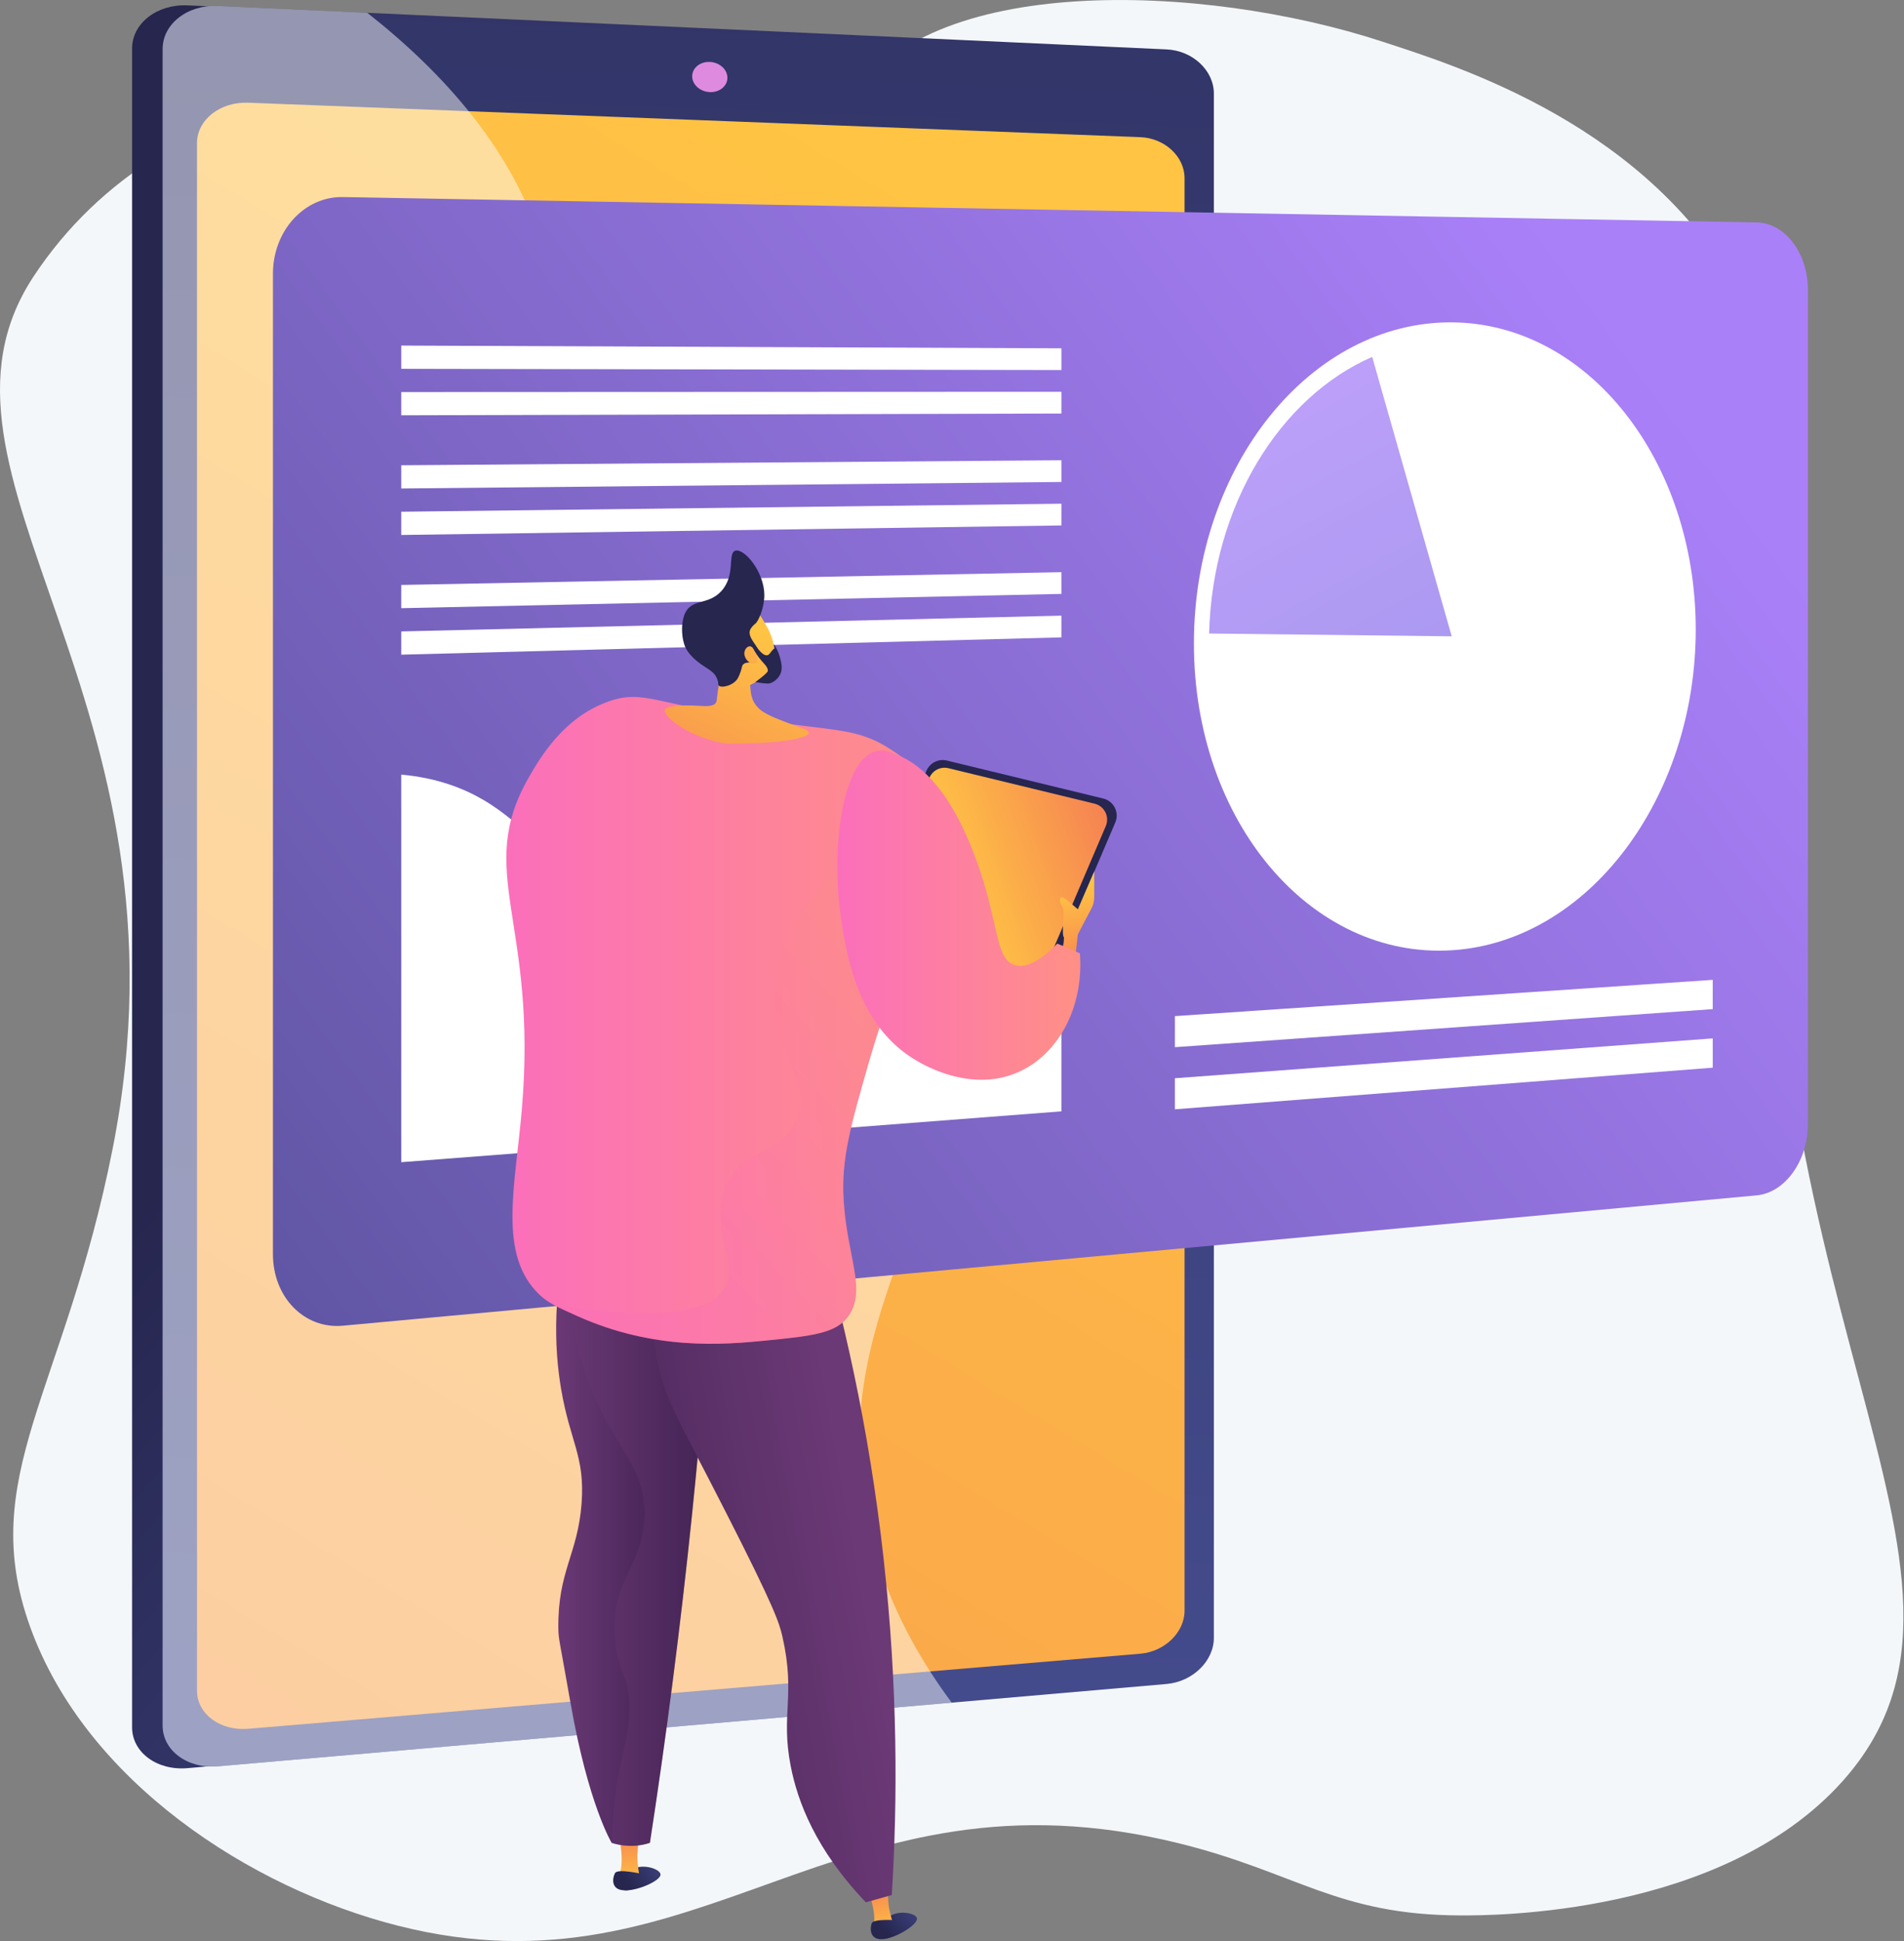
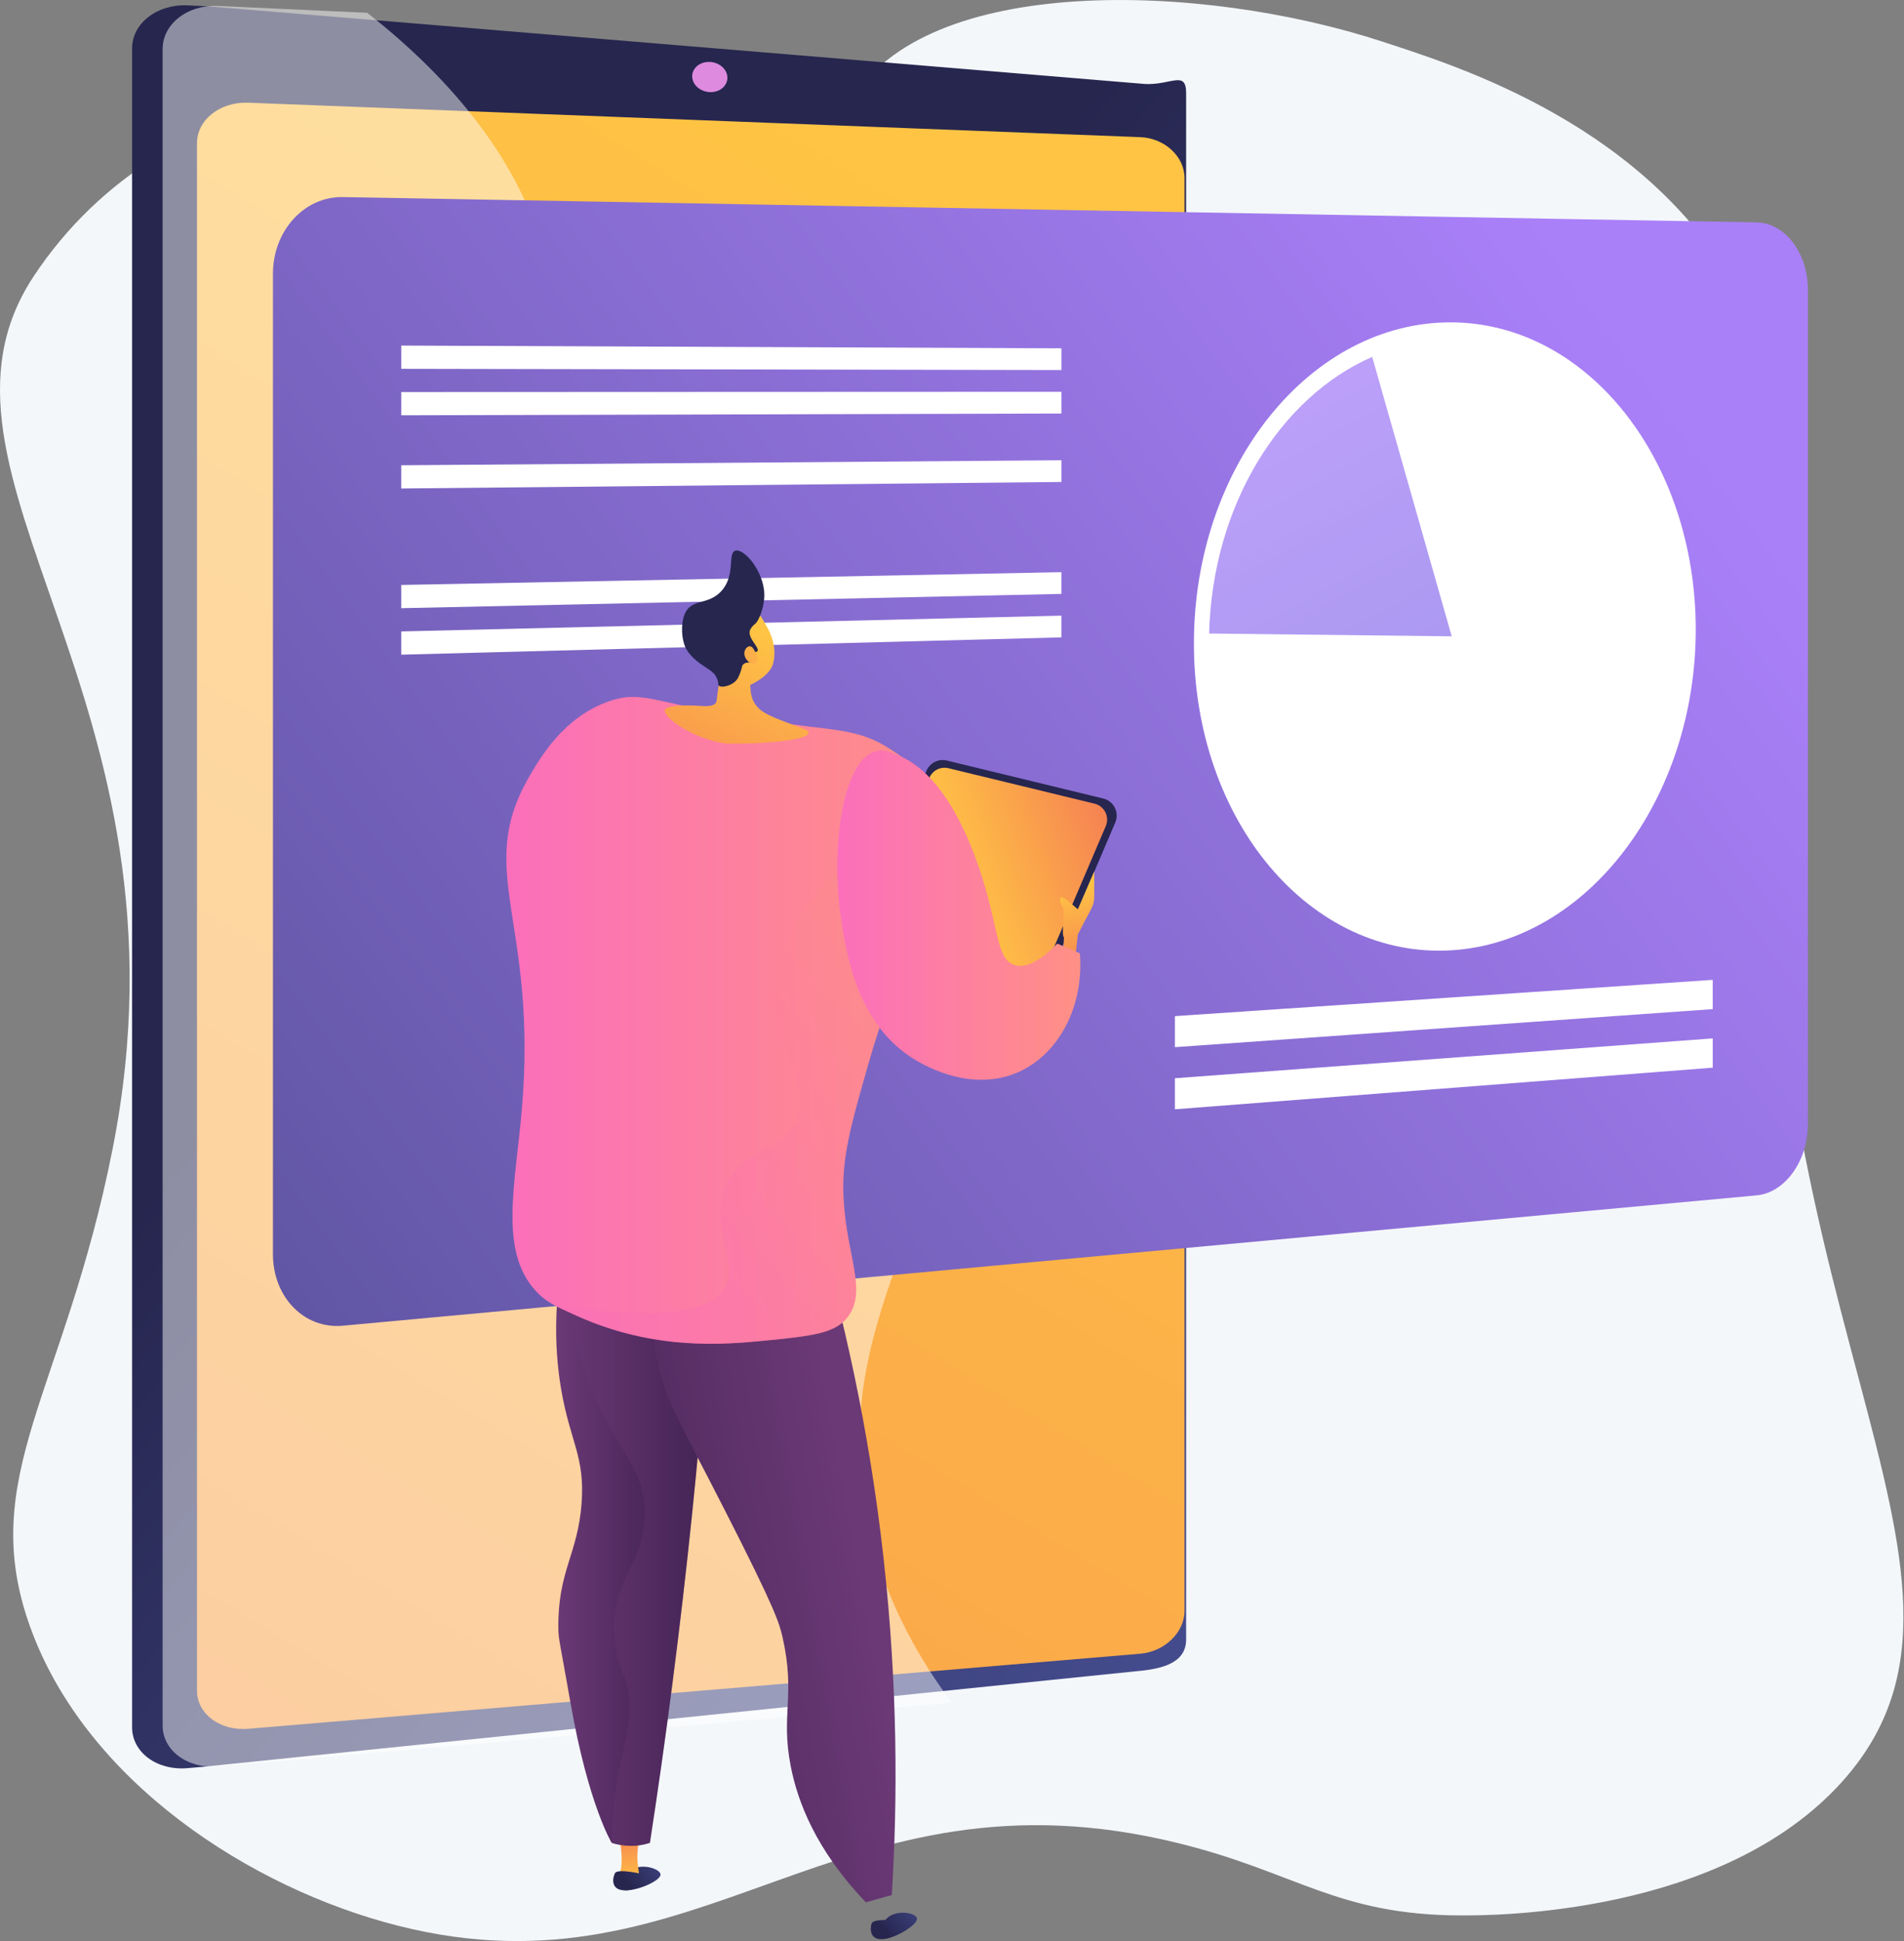
<svg xmlns="http://www.w3.org/2000/svg" width="468" height="477" viewBox="0 0 468 477" fill="none">
  <rect x="0" y="0" width="468" height="477" fill="#808080" stroke="none" />
  <path d="M151.364 31.403C109.201 11.985 41.071 18.245 8.266 67.918C-23.899 116.62 49.704 171.168 27.679 282.337C15.835 342.127 -5.832 362.936 7.393 399.747C21.035 437.72 61.497 464.026 97.839 473.233C172.805 492.225 205.462 432.174 289.719 452.962C318.712 460.115 328.584 470.615 359.032 470.7C366.325 470.72 423.152 470.93 452.859 437.758C498.947 386.295 422.755 318.151 437.219 160.228C439.637 133.834 444.645 104.291 428.345 73.493C405.758 30.814 358.191 16.264 339.86 10.254C295.272 -4.367 227.361 -6.462 209.186 24.893C203.31 35.029 177.005 43.216 151.364 31.408V31.403Z" fill="#F4F7FA" />
  <path d="M291.548 22.885V402.888C291.548 408.571 285.903 410.12 279.487 410.673L49.714 434.195L46.079 434.51C38.605 435.158 32.465 430.643 32.465 424.472V11.912C32.465 5.742 38.605 0.976 46.079 1.319L51.011 1.545L281.484 20.644C287.895 20.928 291.548 17.203 291.548 22.887V22.885Z" fill="url(#paint0_linear_353_615)" />
-   <path d="M298.367 22.992V402.501C298.367 408.176 293.153 413.272 286.754 413.828L53.55 434.062C46.096 434.708 39.972 430.198 39.972 424.038V12.039C39.972 5.878 46.096 1.117 53.55 1.459L286.754 12.141C293.153 12.434 298.367 17.317 298.367 22.992Z" fill="url(#paint1_linear_353_615)" />
  <path d="M291.162 43.772V395.826C291.162 401.131 286.276 405.884 280.282 406.388L61.025 424.835C54.106 425.417 48.422 421.206 48.422 415.474V35.173C48.422 29.441 54.104 24.972 61.025 25.239L280.282 33.705C286.276 33.936 291.162 38.466 291.162 43.772Z" fill="url(#paint2_linear_353_615)" />
  <path d="M178.794 19.108C178.794 21.154 176.86 22.732 174.471 22.636C172.079 22.537 170.137 20.797 170.137 18.746C170.137 16.695 172.079 15.117 174.471 15.22C176.86 15.323 178.794 17.064 178.794 19.11V19.108Z" fill="#DE8BDF" />
  <g style="mix-blend-mode:soft-light" opacity="0.48">
    <path d="M224.803 248.002C203.823 202.443 146.537 210.941 128.469 164.321C113.64 126.062 146.527 105.807 133.695 61.718C126.471 36.899 108.622 17.569 90.268 3.142L53.55 1.46C46.097 1.119 39.973 5.88 39.973 12.04V424.041C39.973 430.201 46.097 434.711 53.55 434.065L233.93 418.414C219.843 399.44 214.165 382.085 212.157 367.681C204.836 315.173 243.897 289.467 224.804 248.004L224.803 248.002Z" fill="white" />
  </g>
  <path d="M84.253 48.428L431.78 54.659C438.754 54.783 444.376 62.188 444.376 71.198V276.279C444.376 285.289 438.754 293.11 431.78 293.753L84.253 325.784C74.801 326.655 67.088 318.787 67.088 308.202V67.285C67.088 56.701 74.803 48.259 84.253 48.429V48.428Z" fill="url(#paint3_linear_353_615)" />
  <g style="mix-blend-mode:soft-light">
    <path d="M293.461 158.143C293.461 201.954 322.268 235.676 356.827 233.524C390.356 231.436 416.811 196.169 416.811 154.696C416.811 113.222 390.356 79.434 356.827 79.219C322.267 78.997 293.461 114.33 293.461 158.143Z" fill="white" />
  </g>
  <g style="mix-blend-mode:soft-light" opacity="0.35">
-     <path d="M297.199 155.687C298 124.175 314.645 97.576 337.282 87.703C343.434 85.02 350.012 83.567 356.828 83.596C388.483 83.737 413.496 115.609 413.496 154.789C413.496 193.969 388.483 227.239 356.828 229.148C324.256 231.114 297.151 199.301 297.151 158.039C297.151 157.25 297.181 156.469 297.201 155.685L297.199 155.687Z" fill="white" />
+     <path d="M297.199 155.687C298 124.175 314.645 97.576 337.282 87.703C388.483 83.737 413.496 115.609 413.496 154.789C413.496 193.969 388.483 227.239 356.828 229.148C324.256 231.114 297.151 199.301 297.151 158.039C297.151 157.25 297.181 156.469 297.201 155.685L297.199 155.687Z" fill="white" />
  </g>
  <path opacity="0.7" d="M297.199 155.687C298 124.175 314.645 97.576 337.282 87.703C343.434 85.02 350.012 83.567 356.828 83.596C388.483 83.737 413.496 115.609 413.496 154.789C413.496 193.969 388.483 227.239 356.828 229.148C324.256 231.114 297.151 199.301 297.151 158.039C297.151 157.25 297.181 156.469 297.201 155.685L297.199 155.687Z" fill="white" />
  <g opacity="0.74">
    <path d="M297.199 155.687C298 124.175 314.645 97.576 337.283 87.703L356.829 156.372L297.199 155.687Z" fill="url(#paint4_linear_353_615)" />
  </g>
  <g style="mix-blend-mode:soft-light">
    <path d="M288.785 257.336L420.986 247.984V240.789L288.785 249.705V257.336Z" fill="white" />
  </g>
  <g style="mix-blend-mode:soft-light">
    <path d="M288.785 272.6L420.986 262.376V255.18L288.785 264.968V272.6Z" fill="white" />
  </g>
  <g style="mix-blend-mode:soft-light">
-     <path d="M144.009 211.842C154.417 212.265 155.96 204.15 166.169 203.278C183.411 201.803 187.621 224.386 204.126 223.843C217.537 223.401 220.903 208.168 234.109 209.722C243.891 210.874 245.814 219.728 255.317 220.891C257.21 221.123 259.073 221.003 260.888 220.617V273.106L98.621 285.602V190.354C107.53 191.152 114.016 193.795 118.656 196.482C129.788 202.93 133.474 211.412 144.009 211.84V211.842Z" fill="white" />
-   </g>
+     </g>
  <g style="mix-blend-mode:soft-light">
    <path d="M98.622 90.633L260.889 90.936V85.596L98.622 84.922V90.633Z" fill="white" />
    <path d="M98.622 102.055L260.889 101.618V96.278L98.622 96.344V102.055Z" fill="white" />
    <path d="M98.622 120.044L260.889 118.443V113.103L98.622 114.333V120.044Z" fill="white" />
-     <path d="M98.622 131.466L260.889 129.125V123.785L98.622 125.755V131.466Z" fill="white" />
    <path d="M98.622 149.457L260.889 145.949V140.609L98.622 143.746V149.457Z" fill="white" />
    <path d="M98.622 160.879L260.889 156.631V151.291L98.622 155.168V160.879Z" fill="white" />
  </g>
  <path d="M162.345 460.563C162.076 459.078 157.277 457.734 154.899 459.723C153.719 460.71 152.906 462.712 153.589 463.616C153.837 463.944 152.821 464.523 153.795 464.535C157.027 464.572 162.613 462.038 162.344 460.563H162.345Z" fill="url(#paint5_linear_353_615)" />
  <path d="M157.097 460.571L152.119 460.819C153.845 457.685 151.77 449.162 151.77 449.162L157.145 449.319C157.145 449.319 157.012 451.794 156.685 455.469C156.574 456.727 156.78 458.622 157.097 460.569V460.571Z" fill="url(#paint6_linear_353_615)" />
  <path d="M157.752 460.495C157.752 460.495 151.811 459.127 151.167 460.305C150.524 461.483 150.024 464.636 153.796 464.535C157.565 464.433 158.087 461.495 157.752 460.495Z" fill="url(#paint7_linear_353_615)" />
  <path d="M225.366 471.335C224.892 469.903 219.951 469.243 217.876 471.545C216.847 472.688 216.321 474.784 217.124 475.583C217.416 475.873 216.49 476.588 217.457 476.464C220.664 476.048 225.839 472.757 225.366 471.335Z" fill="url(#paint8_linear_353_615)" />
-   <path d="M219.528 472.715L214.637 473.674C215.894 470.326 212.617 462.188 212.617 462.188L217.96 461.573C217.96 461.573 218.185 464.041 218.387 467.726C218.457 468.987 218.933 470.833 219.526 472.715H219.528Z" fill="url(#paint9_linear_353_615)" />
  <path d="M220.81 471.911C220.81 471.911 214.733 471.387 214.262 472.644C213.791 473.901 213.738 477.092 217.457 476.465C221.176 475.837 221.281 472.854 220.81 471.912V471.911Z" fill="url(#paint10_linear_353_615)" />
  <path d="M175.87 300.67C174.537 323.432 172.672 347.102 170.16 371.597C167.249 399.975 163.712 427.091 159.747 452.86C154.86 454.535 150.341 452.86 150.341 452.86C150.341 452.86 144.626 443.505 140.264 418.643C137.464 402.691 137.272 402.892 137.241 400.109C137.084 386.07 142.012 382.005 142.951 369.457C143.822 357.847 140.123 354.37 137.913 341.299C136.213 331.249 135.576 316.602 140.935 297.459C152.581 298.529 164.225 299.598 175.87 300.666V300.67Z" fill="url(#paint11_linear_353_615)" />
  <path style="mix-blend-mode:multiply" opacity="0.3" d="M175.87 300.67C174.539 323.432 172.672 347.102 170.16 371.597C167.249 399.975 163.713 427.091 159.748 452.86C154.86 454.535 150.342 452.86 150.342 452.86C150.404 450.474 150.57 446.88 151.069 442.539C152.391 431.022 154.499 427.745 154.715 420.678C154.991 411.639 151.717 411.36 151.069 402.46C150.064 388.664 157.646 385.393 158.36 373.313C159.117 360.549 151.118 356.349 144.991 340.522C141.374 331.179 138.164 317.151 140.936 297.461C152.581 298.53 164.225 299.6 175.87 300.668V300.67Z" fill="url(#paint12_linear_353_615)" />
  <path d="M200.392 299.956C207.086 322.485 213.571 350.471 217.188 383.002C220.696 414.574 220.634 442.614 219.204 465.691C217.076 466.285 214.948 466.879 212.822 467.473C200.451 454.54 196.035 442.652 194.347 433.97C191.85 421.127 195.613 416.771 192.331 402.249C191.575 398.908 190.515 395.319 178.222 371.241C166.492 348.259 164.086 344.92 162.098 336.668C159.263 324.887 160.01 314.439 161.09 307.442C174.19 304.947 187.29 302.453 200.392 299.958V299.956Z" fill="url(#paint13_linear_353_615)" />
  <path d="M253.143 251.262L274.135 202.124C275.184 199.67 273.775 196.861 271.18 196.231L232.726 186.899C230.648 186.396 228.514 187.485 227.704 189.464L208.396 236.69C207.434 239.041 208.702 241.711 211.133 242.454L247.902 253.695C250.015 254.342 252.274 253.292 253.143 251.261V251.262Z" fill="#26264F" />
  <path d="M252.194 248.898L271.802 203C272.782 200.707 271.466 198.083 269.042 197.496L233.124 188.779C231.184 188.309 229.189 189.326 228.434 191.175L210.398 235.288C209.5 237.484 210.684 239.978 212.954 240.672L247.3 251.174C249.273 251.778 251.385 250.796 252.194 248.9V248.898Z" fill="url(#paint14_linear_353_615)" />
  <path d="M264.299 235.406L264.929 229.616L268.267 223.257C268.722 222.391 268.96 221.428 268.96 220.45V214.135L264.929 223.451C264.929 223.451 262.284 221.059 261.276 220.555C260.268 220.051 260.395 222.066 261.15 222.821C261.905 223.575 260.772 229.744 261.527 230.372L261.276 234.149L264.299 235.407V235.406Z" fill="url(#paint15_linear_353_615)" />
  <path d="M232.303 198.525C229.169 190.865 222.441 186.46 218.95 184.176C210.695 178.77 205.41 179.758 186.45 176.875C161.184 173.034 158.16 169.394 149.668 172.344C138.514 176.219 132.687 186.337 130.017 190.973C116.558 214.348 132.295 226.228 128.254 272.791C126.604 291.807 122.373 308.331 132.538 318.104C134.677 320.162 137.071 321.238 141.858 323.391C160.846 331.928 177.868 330.457 188.213 329.433C199.596 328.307 205.349 327.661 208.368 323.643C213.191 317.223 208.227 309.065 207.36 294.944C206.738 284.806 209.045 276.772 213.658 260.706C224.383 223.355 238.307 213.2 232.301 198.525H232.303Z" fill="url(#paint16_linear_353_615)" />
  <path d="M190.011 163.097C191.162 159.002 189.151 155.209 188.708 154.392C186.852 150.971 186.376 150.504 185.491 149.911L184.26 149.154C184.26 149.154 184.189 149.126 184.114 149.098C183.324 148.817 180.631 148.735 180.086 148.852C178.344 149.224 176.489 156.315 177.018 166.342C176.946 166.725 176.877 167.11 176.809 167.499C176.535 169.082 176.317 170.634 176.149 172.152C175.988 173.604 173.928 173.569 172.47 173.477C166.55 173.1 163.652 173.604 163.4 174.485C162.928 176.135 169.951 181.534 178.622 182.748C190.259 182.835 199.726 181.597 198.708 179.766C198.256 178.952 189.24 176.598 186.703 174.265C184.381 172.127 184.57 169.922 184.38 168.342C185.084 167.978 189.166 166.114 190.013 163.097H190.011Z" fill="url(#paint17_linear_353_615)" />
  <path d="M187.872 146.304C187.862 149.409 186.398 152.728 185.651 153.262C185.554 153.331 185.012 153.759 184.525 154.49C184.459 154.591 184.4 154.707 184.347 154.858C183.666 156.815 186.78 159.119 186.18 159.996C185.743 160.633 183.627 159.781 183.375 160.331C183.139 160.848 184.897 161.918 184.628 162.536C184.424 163.004 183.343 162.575 182.66 163.292C182.32 163.648 182.418 163.932 182.059 165.022C181.855 165.638 181.569 166.313 181.348 166.687C180.274 168.511 177.23 169.177 176.646 168.447C176.483 168.244 176.623 168.073 176.457 167.391C176.457 167.391 176.302 166.757 175.862 166.027C175.234 164.982 173.713 164.234 172.18 163.132C169.341 161.089 168.569 159.347 168.338 158.759C168.256 158.549 168.205 158.392 168.167 158.277C167.428 155.987 167.425 152.623 168.456 150.556C170.182 147.091 174.074 148.737 177.261 145.303C180.937 141.343 178.749 135.929 180.743 135.33C182.942 134.67 187.894 140.562 187.874 146.305L187.872 146.304Z" fill="#26264F" />
  <path d="M185.062 159.265C184.3 158.218 182.961 159.202 182.954 160.556C182.946 161.909 184.259 163.317 185.532 163.05C186.806 162.782 186.088 160.674 185.062 159.266V159.265Z" fill="url(#paint18_linear_353_615)" />
-   <path d="M184.443 157.001L186.212 159.299C186.212 159.299 188.118 162.114 189.229 160.572C190.139 159.312 190.374 159.34 190.429 159.393C190.439 159.402 190.443 159.417 190.446 159.417C190.462 159.412 190.313 158.791 190.178 158.243C190.649 158.917 191.298 160.013 191.69 161.486C192.071 162.917 192.48 164.449 191.672 165.921C191.626 166.006 190.735 167.573 189.073 167.952C189.073 167.952 188.42 168.101 185.658 167.615C185.658 167.615 188.676 165.427 188.724 164.907C188.848 163.493 186.886 162.73 185.43 159.831C184.869 158.713 184.591 157.7 184.445 157.002L184.443 157.001Z" fill="#26264F" />
  <path style="mix-blend-mode:multiply" opacity="0.3" d="M178.39 316.09C181.74 309.427 173.534 300.57 178.894 290.411C183.447 281.784 191.719 283.717 195.521 275.809C200.115 266.259 190.124 259.121 190.482 244.593C190.909 227.224 205.866 209.838 214.668 211.363C220.363 212.349 221.094 220.839 225.102 230.133C221.557 237.901 217.413 247.635 213.662 260.704C209.048 276.771 206.741 284.803 207.364 294.942C208.229 309.063 213.192 317.222 208.372 323.642C205.354 327.661 199.599 328.306 188.217 329.431C177.871 330.455 160.849 331.927 141.861 323.389C139.458 322.308 137.658 321.499 136.19 320.7C165.855 325.151 175.734 321.373 178.39 316.088V316.09Z" fill="url(#paint19_linear_353_615)" />
  <path d="M265.432 234.272C263.585 233.475 261.736 232.677 259.889 231.88C256.766 235.071 252.785 238.173 249.434 237.166C244.439 235.665 245.689 226.484 239.609 210.355C232.72 192.08 224.903 187.383 220.966 185.684C218.768 184.735 217.249 184.105 215.423 184.55C207.025 186.601 204.249 208.468 206.605 224.829C207.933 234.047 210.536 252.122 225.374 260.702C227.483 261.921 239.085 268.63 250.568 263.346C260.378 258.831 266.44 247.248 265.432 234.269V234.272Z" fill="url(#paint20_linear_353_615)" />
  <defs>
    <linearGradient id="paint0_linear_353_615" x1="322.176" y1="361.24" x2="123.867" y2="191.948" gradientUnits="userSpaceOnUse">
      <stop stop-color="#444B8C" />
      <stop offset="1" stop-color="#26264F" />
    </linearGradient>
    <linearGradient id="paint1_linear_353_615" x1="161.465" y1="414.25" x2="187.451" y2="-284.864" gradientUnits="userSpaceOnUse">
      <stop stop-color="#444B8C" />
      <stop offset="1" stop-color="#26264F" />
    </linearGradient>
    <linearGradient id="paint2_linear_353_615" x1="260.531" y1="66.384" x2="-264.145" y2="930.253" gradientUnits="userSpaceOnUse">
      <stop stop-color="#FFC444" />
      <stop offset="1" stop-color="#F36F56" />
    </linearGradient>
    <linearGradient id="paint3_linear_353_615" x1="393.13" y1="70.934" x2="-72.305" y2="412.953" gradientUnits="userSpaceOnUse">
      <stop stop-color="#AA80F9" />
      <stop offset="1" stop-color="#424481" />
    </linearGradient>
    <linearGradient id="paint4_linear_353_615" x1="298.431" y1="87.233" x2="412.323" y2="296.189" gradientUnits="userSpaceOnUse">
      <stop stop-color="#AA80F9" />
      <stop offset="1" stop-color="#6165D7" />
    </linearGradient>
    <linearGradient id="paint5_linear_353_615" x1="165.045" y1="456.207" x2="154.482" y2="463.231" gradientUnits="userSpaceOnUse">
      <stop stop-color="#444B8C" />
      <stop offset="1" stop-color="#26264F" />
    </linearGradient>
    <linearGradient id="paint6_linear_353_615" x1="155.038" y1="463.165" x2="154.218" y2="446.684" gradientUnits="userSpaceOnUse">
      <stop stop-color="#FFC444" />
      <stop offset="1" stop-color="#F36F56" />
    </linearGradient>
    <linearGradient id="paint7_linear_353_615" x1="164.252" y1="455.015" x2="153.689" y2="462.037" gradientUnits="userSpaceOnUse">
      <stop stop-color="#444B8C" />
      <stop offset="1" stop-color="#26264F" />
    </linearGradient>
    <linearGradient id="paint8_linear_353_615" x1="227.405" y1="466.718" x2="217.93" y2="475.151" gradientUnits="userSpaceOnUse">
      <stop stop-color="#444B8C" />
      <stop offset="1" stop-color="#26264F" />
    </linearGradient>
    <linearGradient id="paint9_linear_353_615" x1="217.857" y1="475.592" x2="214.682" y2="459.397" gradientUnits="userSpaceOnUse">
      <stop stop-color="#FFC444" />
      <stop offset="1" stop-color="#F36F56" />
    </linearGradient>
    <linearGradient id="paint10_linear_353_615" x1="226.451" y1="465.647" x2="216.977" y2="474.08" gradientUnits="userSpaceOnUse">
      <stop stop-color="#444B8C" />
      <stop offset="1" stop-color="#26264F" />
    </linearGradient>
    <linearGradient id="paint11_linear_353_615" x1="175.87" y1="375.533" x2="136.698" y2="375.533" gradientUnits="userSpaceOnUse">
      <stop stop-color="#311944" />
      <stop offset="1" stop-color="#6B3976" />
    </linearGradient>
    <linearGradient id="paint12_linear_353_615" x1="840.965" y1="-6.95665e-05" x2="139.888" y2="-6.95665e-05" gradientUnits="userSpaceOnUse">
      <stop stop-color="#311944" />
      <stop offset="1" stop-color="#6B3976" />
    </linearGradient>
    <linearGradient id="paint13_linear_353_615" x1="103.406" y1="402.324" x2="211.162" y2="382.865" gradientUnits="userSpaceOnUse">
      <stop stop-color="#311944" />
      <stop offset="0.74" stop-color="#5C3169" />
      <stop offset="1" stop-color="#6B3976" />
    </linearGradient>
    <linearGradient id="paint14_linear_353_615" x1="236.495" y1="221.365" x2="285.743" y2="203.877" gradientUnits="userSpaceOnUse">
      <stop stop-color="#FFC444" />
      <stop offset="0.64" stop-color="#F78E50" />
      <stop offset="1" stop-color="#F36F56" />
    </linearGradient>
    <linearGradient id="paint15_linear_353_615" x1="263.708" y1="217.715" x2="269.494" y2="244.15" gradientUnits="userSpaceOnUse">
      <stop stop-color="#FFC444" />
      <stop offset="1" stop-color="#F36F56" />
    </linearGradient>
    <linearGradient id="paint16_linear_353_615" x1="233.751" y1="250.746" x2="124.458" y2="250.746" gradientUnits="userSpaceOnUse">
      <stop stop-color="#FF9085" />
      <stop offset="1" stop-color="#FB6FBB" />
    </linearGradient>
    <linearGradient id="paint17_linear_353_615" x1="190.2" y1="156.62" x2="163.391" y2="218.178" gradientUnits="userSpaceOnUse">
      <stop stop-color="#FFC444" />
      <stop offset="1" stop-color="#F36F56" />
    </linearGradient>
    <linearGradient id="paint18_linear_353_615" x1="192.206" y1="143.984" x2="162.272" y2="212.714" gradientUnits="userSpaceOnUse">
      <stop stop-color="#FFC444" />
      <stop offset="1" stop-color="#F36F56" />
    </linearGradient>
    <linearGradient id="paint19_linear_353_615" x1="236.089" y1="241.33" x2="169.122" y2="305.322" gradientUnits="userSpaceOnUse">
      <stop stop-color="#FF9085" />
      <stop offset="1" stop-color="#FB6FBB" />
    </linearGradient>
    <linearGradient id="paint20_linear_353_615" x1="265.54" y1="224.88" x2="205.801" y2="224.88" gradientUnits="userSpaceOnUse">
      <stop stop-color="#FF9085" />
      <stop offset="1" stop-color="#FB6FBB" />
    </linearGradient>
  </defs>
</svg>